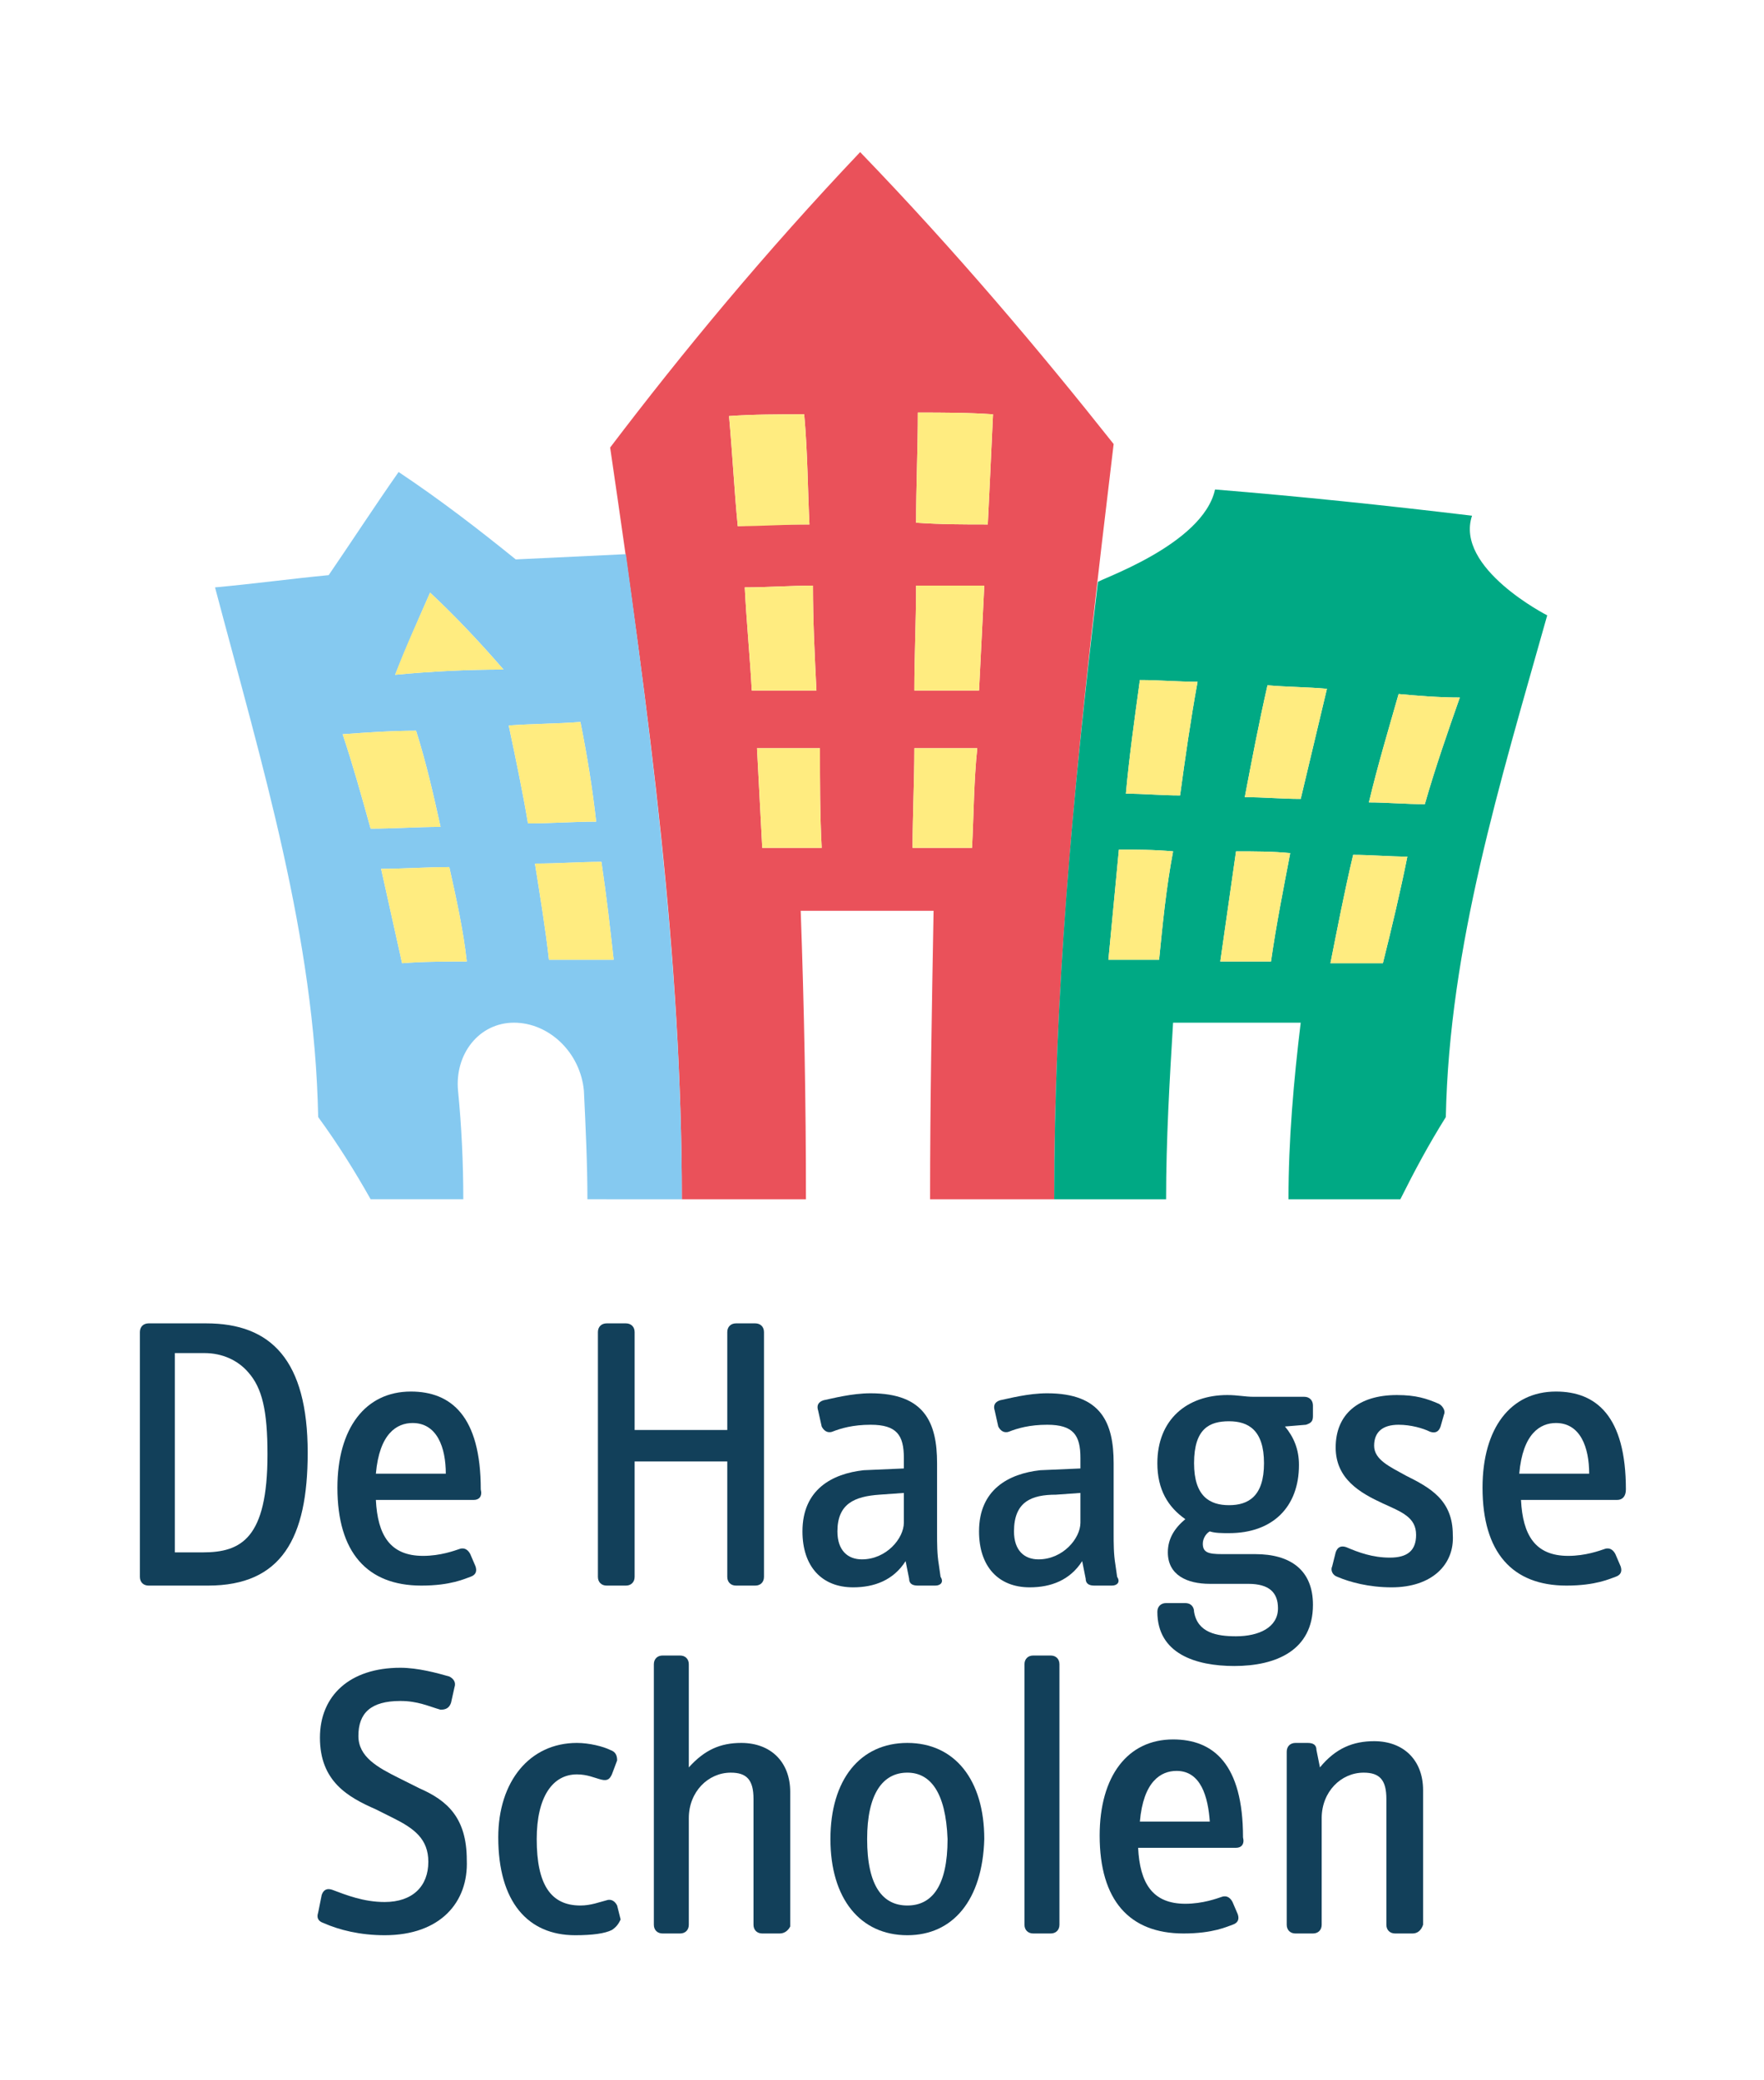
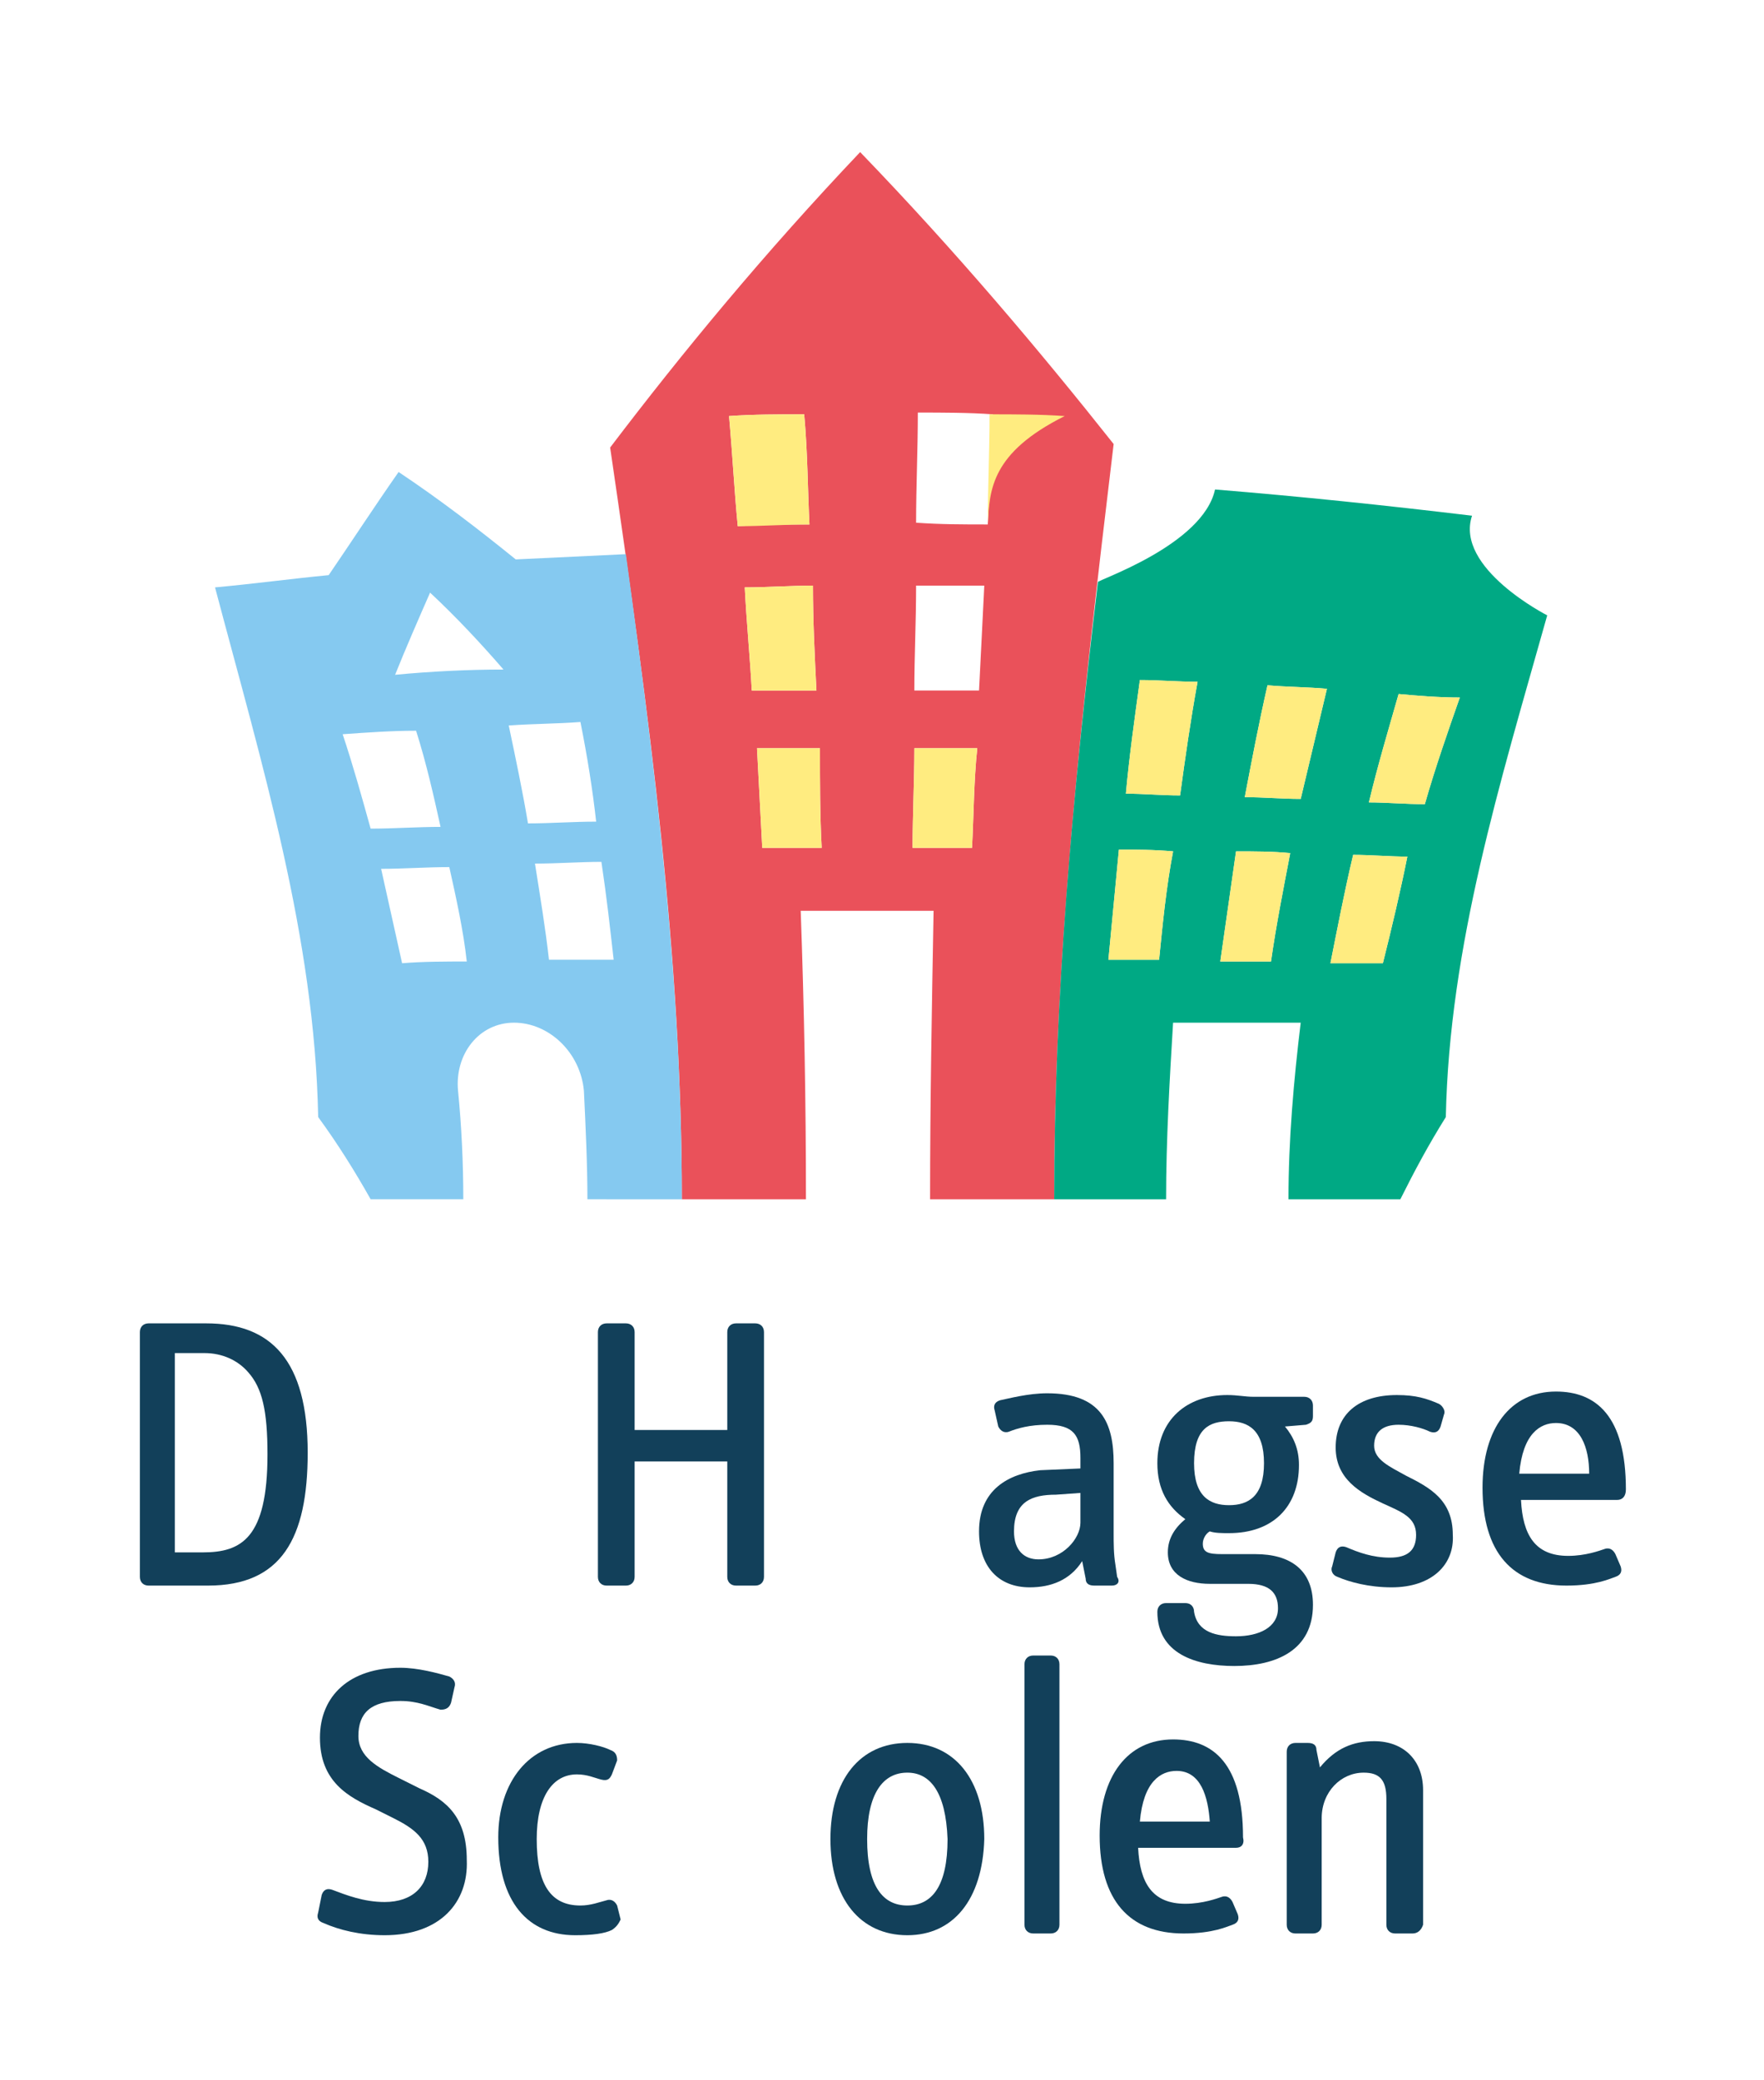
<svg xmlns="http://www.w3.org/2000/svg" version="1.1" id="Laag_1" x="0px" y="0px" viewBox="0 0 100.9 119" style="enable-background:new 0 0 100.9 119;" xml:space="preserve">
  <style type="text/css">
	.st0{fill:#EA515A;}
	.st1{fill:#85C9F0;}
	.st2{fill:#00A984;}
	.st3{fill:#FFEC80;}
	.st4{fill:#12405A;}
</style>
  <g>
    <path class="st0" d="M56.5,30c-1.4,0-2.7,0-4.1-0.1c0-2.1,0.1-4.2,0.1-6.3c1.4,0,2.9,0,4.3,0.1C56.7,25.9,56.6,28,56.5,30 M56,39.5   c-1.2,0-2.5,0-3.7,0c0-2,0.1-3.9,0.1-6c1.3,0,2.6,0,3.9,0C56.2,35.6,56.1,37.5,56,39.5 M55.6,48.5c-1.1,0-2.3,0-3.4,0   c0-1.9,0.1-3.8,0.1-5.7c1.2,0,2.4,0,3.6,0C55.7,44.7,55.7,46.6,55.6,48.5 M46.3,30c-1.4,0-2.7,0-4.1,0.1c-0.2-2-0.3-4.1-0.5-6.3   c1.4-0.1,2.9-0.1,4.3-0.1C46.2,25.9,46.2,28,46.3,30 M46.7,39.5c-1.2,0-2.5,0-3.7,0c-0.1-1.9-0.3-3.9-0.4-5.9   c1.3,0,2.6-0.1,3.9-0.1C46.5,35.5,46.6,37.5,46.7,39.5 M47,48.5c-1.1,0-2.3,0-3.4,0c-0.1-1.9-0.2-3.8-0.3-5.7c1.2,0,2.4,0,3.6,0   C46.9,44.7,46.9,46.6,47,48.5 M49.2,8.7C43.7,14.5,39,20.2,34.9,25.6C37.2,41.3,39,54.8,39,68.6h7.1c0-5.5-0.1-10.9-0.3-16.5   c2.5,0,5,0,7.6,0c-0.1,5.6-0.2,11-0.2,16.5h7.1c0-13.9,1.5-27.4,3.4-43.2C59.5,20.1,54.7,14.4,49.2,8.7" />
    <path class="st1" d="M34.1,47c-1.3,0-2.6,0.1-3.9,0.1c-0.3-1.8-0.7-3.7-1.1-5.6c1.4-0.1,2.8-0.1,4.1-0.2   C33.6,43.3,33.9,45.2,34.1,47 M35.1,54.9c-1.2,0-2.4,0-3.7,0c-0.2-1.8-0.5-3.6-0.8-5.5c1.3,0,2.6-0.1,3.8-0.1   C34.7,51.3,34.9,53.1,35.1,54.9 M22.6,38.6c0.6-1.5,1.3-3.1,2-4.7c1.5,1.4,2.9,2.9,4.2,4.4C26.8,38.3,24.7,38.4,22.6,38.6    M25.2,47.3c-1.3,0-2.7,0.1-4,0.1c-0.5-1.8-1-3.6-1.6-5.4c1.4-0.1,2.8-0.2,4.2-0.2C24.4,43.7,24.8,45.5,25.2,47.3 M26.7,55   c-1.2,0-2.5,0-3.7,0.1c-0.4-1.8-0.8-3.6-1.2-5.4c1.3,0,2.6-0.1,3.9-0.1C26.1,51.4,26.5,53.2,26.7,55 M29.5,32   c-2.1-1.7-4.3-3.4-6.7-5c-1.4,2-2.7,4-4,5.9c-2.1,0.2-4.3,0.5-6.5,0.7c2.7,10.2,5.7,20,5.9,30.3c1.1,1.5,2.1,3.1,3,4.7h5.3   c0-2.1-0.1-4.2-0.3-6.2c-0.2-2.1,1.2-3.9,3.2-3.9c2,0,3.8,1.7,4,3.9c0.1,2.1,0.2,4.2,0.2,6.2H39c0-12-1.4-23.8-3.2-36.9   C33.7,31.8,31.6,31.9,29.5,32" />
    <path class="st2" d="M81.5,46c-1.1,0-2.2-0.1-3.2-0.1c0.5-2.1,1.1-4.1,1.7-6.2c1.1,0.1,2.3,0.2,3.5,0.2   C82.8,41.9,82.1,43.9,81.5,46 M79.1,55.1c-1,0-2,0-3,0c0.4-2,0.8-4.1,1.3-6.2c1,0,2.1,0.1,3.1,0.1C80.1,51,79.6,53.1,79.1,55.1    M74.4,45.7c-1.1,0-2.1-0.1-3.2-0.1c0.4-2.1,0.8-4.2,1.3-6.4c1.1,0.1,2.3,0.1,3.4,0.2C75.4,41.5,74.9,43.6,74.4,45.7 M72.7,55   c-1,0-2,0-2.9,0c0.3-2.1,0.6-4.2,0.9-6.3c1,0,2.1,0,3.1,0.1C73.4,50.9,73,52.9,72.7,55 M66.3,54.9c-1,0-1.9,0-2.9,0   c0.2-2.1,0.4-4.2,0.6-6.3c1,0,2,0,3.1,0.1C66.7,50.8,66.5,52.9,66.3,54.9 M65.2,38.9c1.1,0,2.2,0.1,3.3,0.1c-0.4,2.2-0.7,4.3-1,6.5   c-1.1,0-2.1-0.1-3.1-0.1C64.6,43.2,64.9,41.1,65.2,38.9 M84.2,29.5c-5-0.6-9.8-1.1-14.7-1.5c-0.7,3.2-6.8,5.2-6.7,5.3   c-1.5,12.6-2.5,23.8-2.5,35.3h6.4c0-3.4,0.2-6.8,0.4-10.1c2.4,0,4.9,0,7.3,0c-0.4,3.3-0.7,6.7-0.7,10.1h6.4   c0.8-1.6,1.6-3.1,2.6-4.7c0.2-9.8,3.1-19.1,5.8-28.7C88.5,35.2,83.2,32.5,84.2,29.5" />
    <path class="st3" d="M47,48.5c-1.1,0-2.3,0-3.4,0c-0.1-1.9-0.2-3.8-0.3-5.7c1.2,0,2.4,0,3.6,0C46.9,44.7,46.9,46.6,47,48.5" />
    <path class="st3" d="M46.7,39.5c-1.2,0-2.5,0-3.7,0c-0.1-1.9-0.3-3.9-0.4-5.9c1.3,0,2.6-0.1,3.9-0.1C46.5,35.5,46.6,37.5,46.7,39.5   " />
    <path class="st3" d="M46.3,30c-1.4,0-2.7,0.1-4.1,0.1c-0.2-2.1-0.3-4.1-0.5-6.3c1.4-0.1,2.9-0.1,4.3-0.1C46.2,25.9,46.2,28,46.3,30   " />
    <path class="st3" d="M55.6,48.5c-1.1,0-2.3,0-3.4,0c0-1.9,0.1-3.8,0.1-5.7c1.2,0,2.4,0,3.6,0C55.7,44.7,55.7,46.6,55.6,48.5" />
-     <path class="st3" d="M56,39.5c-1.2,0-2.5,0-3.7,0c0-2,0.1-3.9,0.1-6c1.3,0,2.6,0,3.9,0C56.2,35.6,56.1,37.5,56,39.5" />
-     <path class="st3" d="M56.5,30c-1.4,0-2.7,0-4.1-0.1c0-2.1,0.1-4.2,0.1-6.3c1.4,0,2.9,0,4.3,0.1C56.7,25.9,56.6,28,56.5,30" />
-     <path class="st3" d="M34.1,47c-1.3,0-2.6,0.1-3.9,0.1c-0.3-1.8-0.7-3.7-1.1-5.6c1.4-0.1,2.8-0.1,4.1-0.2   C33.6,43.3,33.9,45.2,34.1,47 M35.1,54.9c-1.2,0-2.4,0-3.7,0c-0.2-1.8-0.5-3.6-0.8-5.5c1.3,0,2.6-0.1,3.8-0.1   C34.7,51.3,34.9,53.1,35.1,54.9 M22.6,38.6c0.6-1.6,1.3-3.1,2-4.7c1.5,1.4,2.9,2.9,4.2,4.4C26.8,38.3,24.7,38.4,22.6,38.6    M25.2,47.3c-1.3,0-2.7,0.1-4,0.1c-0.5-1.8-1-3.6-1.6-5.4c1.4-0.1,2.8-0.2,4.2-0.2C24.4,43.7,24.8,45.5,25.2,47.3 M26.7,55   c-1.2,0-2.5,0-3.7,0.1c-0.4-1.8-0.8-3.6-1.2-5.4c1.3,0,2.6-0.1,3.9-0.1C26.1,51.4,26.5,53.2,26.7,55" />
+     <path class="st3" d="M56.5,30c0-2.1,0.1-4.2,0.1-6.3c1.4,0,2.9,0,4.3,0.1C56.7,25.9,56.6,28,56.5,30" />
    <path class="st3" d="M81.5,46c-1.1,0-2.2-0.1-3.2-0.1c0.5-2.1,1.1-4.1,1.7-6.2c1.1,0.1,2.3,0.2,3.5,0.2   C82.8,41.9,82.1,43.9,81.5,46 M79.1,55.1c-1,0-2,0-3,0c0.4-2,0.8-4.1,1.3-6.2c1,0,2.1,0.1,3.1,0.1C80.1,51,79.6,53.1,79.1,55.1    M74.4,45.7c-1.1,0-2.1-0.1-3.2-0.1c0.4-2.1,0.8-4.2,1.3-6.4c1.1,0.1,2.3,0.1,3.4,0.2C75.4,41.5,74.9,43.6,74.4,45.7 M72.7,55   c-1,0-2,0-2.9,0c0.3-2.1,0.6-4.2,0.9-6.3c1,0,2.1,0,3.1,0.1C73.4,50.9,73,52.9,72.7,55 M66.3,54.9c-1,0-1.9,0-2.9,0   c0.2-2.1,0.4-4.2,0.6-6.3c1,0,2,0,3.1,0.1C66.7,50.8,66.5,52.9,66.3,54.9 M65.2,38.9c1.1,0,2.2,0.1,3.3,0.1c-0.4,2.2-0.7,4.3-1,6.5   c-1,0-2.1-0.1-3.1-0.1C64.6,43.2,64.9,41.1,65.2,38.9" />
    <path class="st4" d="M14.2,78.5c-0.6-0.7-1.5-1.1-2.5-1.1H10v11.4h1.6c2.2,0,3.7-0.8,3.7-5.6C15.3,80.7,15,79.4,14.2,78.5    M11.9,90.7H8.5c-0.3,0-0.5-0.2-0.5-0.5v-14c0-0.3,0.2-0.5,0.5-0.5h3.3c3.7,0,5.8,2.1,5.8,7.4C17.6,88,16.1,90.7,11.9,90.7" />
-     <path class="st4" d="M23.6,81.4c-0.9,0-1.9,0.6-2.1,2.9h4C25.5,82.8,25,81.4,23.6,81.4 M27.1,85.8h-5.6c0.1,2,0.8,3.2,2.7,3.2   c1,0,1.8-0.3,2.1-0.4c0.3-0.1,0.5,0.1,0.6,0.3l0.3,0.7c0.1,0.3,0,0.5-0.3,0.6c-0.3,0.1-1.1,0.5-2.8,0.5c-3.1,0-4.8-1.9-4.8-5.6   c0-3.4,1.6-5.5,4.2-5.5c2.3,0,4,1.4,4,5.6C27.6,85.6,27.4,85.8,27.1,85.8" />
    <path class="st4" d="M43.2,90.7h-1.1c-0.3,0-0.5-0.2-0.5-0.5v-6.6h-5.3v6.6c0,0.3-0.2,0.5-0.5,0.5h-1.1c-0.3,0-0.5-0.2-0.5-0.5v-14   c0-0.3,0.2-0.5,0.5-0.5h1.1c0.3,0,0.5,0.2,0.5,0.5v5.6h5.3v-5.6c0-0.3,0.2-0.5,0.5-0.5h1.1c0.3,0,0.5,0.2,0.5,0.5v14   C43.7,90.5,43.5,90.7,43.2,90.7" />
-     <path class="st4" d="M51.7,85.4l-1.4,0.1c-1.4,0.1-2.4,0.5-2.4,2.1c0,1.1,0.6,1.6,1.4,1.6c1.4,0,2.4-1.2,2.4-2.1V85.4z M53.5,90.7   h-1c-0.3,0-0.5-0.1-0.5-0.4l-0.2-1c-0.7,1.1-1.8,1.5-3,1.5c-1.8,0-2.9-1.2-2.9-3.2c0-2.4,1.7-3.3,3.5-3.5l2.3-0.1v-0.6   c0-1.3-0.4-1.9-1.9-1.9c-1,0-1.7,0.2-2.2,0.4c-0.3,0.1-0.5-0.1-0.6-0.3l-0.2-0.9c-0.1-0.3,0-0.5,0.3-0.6c0.5-0.1,1.6-0.4,2.7-0.4   c3.1,0,3.8,1.7,3.8,4v4c0,0.6,0,1.2,0.1,1.8l0.1,0.7C54,90.5,53.8,90.7,53.5,90.7" />
    <path class="st4" d="M61.8,85.4l-1.4,0.1C59,85.5,58,85.9,58,87.6c0,1.1,0.6,1.6,1.4,1.6c1.4,0,2.4-1.2,2.4-2.1V85.4z M63.6,90.7   h-1c-0.3,0-0.5-0.1-0.5-0.4l-0.2-1c-0.7,1.1-1.8,1.5-3,1.5c-1.8,0-2.9-1.2-2.9-3.2c0-2.4,1.7-3.3,3.5-3.5l2.3-0.1v-0.6   c0-1.3-0.4-1.9-1.9-1.9c-1,0-1.7,0.2-2.2,0.4c-0.3,0.1-0.5-0.1-0.6-0.3l-0.2-0.9c-0.1-0.3,0-0.5,0.3-0.6c0.5-0.1,1.6-0.4,2.7-0.4   c3.1,0,3.8,1.7,3.8,4v4c0,0.6,0,1.2,0.1,1.8l0.1,0.7C64.1,90.5,63.9,90.7,63.6,90.7" />
    <path class="st4" d="M70.3,81.3c-1.1,0-2,0.4-2,2.4c0,1.9,0.9,2.4,2,2.4c1.1,0,2-0.5,2-2.4S71.4,81.3,70.3,81.3 M74.7,81.5   l-1.2,0.1c0.5,0.6,0.8,1.3,0.8,2.2c0,2.4-1.5,3.9-4,3.9c-0.4,0-0.8,0-1.1-0.1c-0.2,0.1-0.4,0.4-0.4,0.7c0,0.5,0.3,0.6,1.1,0.6h1.9   c2,0,3.3,0.9,3.3,2.9c0,2.6-2.1,3.5-4.5,3.5c-2.2,0-4.4-0.7-4.4-3.1c0-0.3,0.2-0.5,0.5-0.5l1.1,0c0.3,0,0.5,0.2,0.5,0.5   c0.2,1.2,1.3,1.4,2.4,1.4c1.3,0,2.4-0.5,2.4-1.6c0-0.9-0.5-1.4-1.7-1.4h-2.2c-1.3,0-2.4-0.5-2.4-1.8c0-0.8,0.4-1.4,1-1.9   c-1-0.7-1.6-1.7-1.6-3.2c0-2.5,1.7-3.9,4-3.9c0.6,0,1,0.1,1.5,0.1h2.9c0.3,0,0.5,0.2,0.5,0.5V81C75.1,81.3,75,81.4,74.7,81.5" />
    <path class="st4" d="M79.6,90.8c-1.3,0-2.4-0.3-3.1-0.6c-0.3-0.1-0.4-0.4-0.3-0.6l0.2-0.8c0.1-0.3,0.3-0.4,0.6-0.3   c0.7,0.3,1.5,0.6,2.5,0.6c1,0,1.5-0.4,1.5-1.3c0-1-0.8-1.3-1.9-1.8c-1.3-0.6-2.7-1.4-2.7-3.2c0-1.9,1.3-3,3.5-3   c1.1,0,1.7,0.2,2.4,0.5c0.2,0.1,0.4,0.4,0.3,0.6l-0.2,0.7c-0.1,0.3-0.3,0.4-0.6,0.3c-0.4-0.2-1.1-0.4-1.8-0.4   c-0.9,0-1.4,0.4-1.4,1.2c0,0.8,0.9,1.2,1.8,1.7c1.4,0.7,2.7,1.4,2.7,3.4C83.2,89.5,81.9,90.8,79.6,90.8" />
    <path class="st4" d="M89,81.4c-0.9,0-1.9,0.6-2.1,2.9h4C90.9,82.8,90.4,81.4,89,81.4 M92.5,85.8H87c0.1,2,0.8,3.2,2.7,3.2   c1,0,1.8-0.3,2.1-0.4c0.3-0.1,0.5,0.1,0.6,0.3l0.3,0.7c0.1,0.3,0,0.5-0.3,0.6c-0.3,0.1-1.1,0.5-2.8,0.5c-3.1,0-4.8-1.9-4.8-5.6   c0-3.4,1.6-5.5,4.2-5.5c2.3,0,4,1.4,4,5.6C93,85.6,92.8,85.8,92.5,85.8" />
    <path class="st4" d="M22,110.7c-1.4,0-2.6-0.3-3.5-0.7c-0.3-0.1-0.4-0.3-0.3-0.6l0.2-1c0.1-0.3,0.3-0.4,0.6-0.3   c0.8,0.3,1.8,0.7,3,0.7c1.6,0,2.5-0.9,2.5-2.3c0-1.3-0.8-1.9-2-2.5l-1-0.5c-1.6-0.7-3.2-1.6-3.2-4.1c0-2.4,1.7-4,4.6-4   c1,0,2.1,0.3,2.8,0.5c0.2,0.1,0.4,0.3,0.3,0.6l-0.2,0.9c-0.1,0.3-0.3,0.4-0.6,0.4c-0.7-0.2-1.3-0.5-2.3-0.5c-1.7,0-2.4,0.7-2.4,2   c0,1.2,1.1,1.8,2.3,2.4l1.2,0.6c1.6,0.7,2.7,1.7,2.7,4.1C26.8,108.8,25.2,110.7,22,110.7" />
    <path class="st4" d="M35,110.4c-0.4,0.2-1.1,0.3-2.1,0.3c-2.7,0-4.4-1.9-4.4-5.6c0-3.2,1.8-5.4,4.5-5.4c0.7,0,1.5,0.2,1.9,0.4   c0.3,0.1,0.4,0.3,0.4,0.6l-0.3,0.8c-0.1,0.2-0.2,0.4-0.6,0.3c-0.4-0.1-0.8-0.3-1.4-0.3c-1.4,0-2.3,1.3-2.3,3.7   c0,2.6,0.8,3.8,2.5,3.8c0.6,0,1.1-0.2,1.5-0.3c0.3-0.1,0.5,0.1,0.6,0.3l0.2,0.8C35.4,110,35.3,110.2,35,110.4" />
-     <path class="st4" d="M44.6,110.6h-1c-0.3,0-0.5-0.2-0.5-0.5v-7.2c0-1.1-0.4-1.5-1.3-1.5c-1.3,0-2.4,1.1-2.4,2.6v6.1   c0,0.3-0.2,0.5-0.5,0.5h-1c-0.3,0-0.5-0.2-0.5-0.5V95.2c0-0.3,0.2-0.5,0.5-0.5h1c0.3,0,0.5,0.2,0.5,0.5v5.9c0.9-1,1.8-1.4,3-1.4   c1.7,0,2.8,1.1,2.8,2.8v7.7C45.1,110.4,44.9,110.6,44.6,110.6" />
    <path class="st4" d="M51.9,101.4c-1.4,0-2.3,1.2-2.3,3.8c0,2.7,0.9,3.8,2.3,3.8c1.4,0,2.3-1.1,2.3-3.8   C54.1,102.5,53.2,101.4,51.9,101.4 M51.9,110.7c-2.7,0-4.4-2.1-4.4-5.5c0-3.4,1.7-5.5,4.4-5.5c2.7,0,4.4,2.1,4.4,5.5   C56.2,108.7,54.5,110.7,51.9,110.7" />
    <path class="st4" d="M60.1,110.6h-1c-0.3,0-0.5-0.2-0.5-0.5V95.2c0-0.3,0.2-0.5,0.5-0.5h1c0.3,0,0.5,0.2,0.5,0.5v14.9   C60.6,110.4,60.4,110.6,60.1,110.6" />
    <path class="st4" d="M67.3,101.3c-0.9,0-1.9,0.6-2.1,2.9h4C69.1,102.8,68.7,101.3,67.3,101.3 M70.7,105.7h-5.6   c0.1,2,0.8,3.2,2.7,3.2c1,0,1.8-0.3,2.1-0.4c0.3-0.1,0.5,0.1,0.6,0.3l0.3,0.7c0.1,0.3,0,0.5-0.3,0.6c-0.3,0.1-1.1,0.5-2.8,0.5   c-3.1,0-4.8-1.9-4.8-5.6c0-3.4,1.6-5.5,4.2-5.5c2.3,0,4,1.4,4,5.6C71.2,105.5,71,105.7,70.7,105.7" />
    <path class="st4" d="M80.8,110.6h-1c-0.3,0-0.5-0.2-0.5-0.5v-7.2c0-1.1-0.4-1.5-1.3-1.5c-1.3,0-2.4,1.1-2.4,2.6v6.1   c0,0.3-0.2,0.5-0.5,0.5h-1c-0.3,0-0.5-0.2-0.5-0.5v-9.9c0-0.3,0.2-0.5,0.5-0.5h0.7c0.3,0,0.5,0.1,0.5,0.4l0.2,1   c0.9-1.1,1.9-1.5,3.1-1.5c1.7,0,2.8,1.1,2.8,2.8v7.7C81.3,110.4,81.1,110.6,80.8,110.6" />
  </g>
</svg>